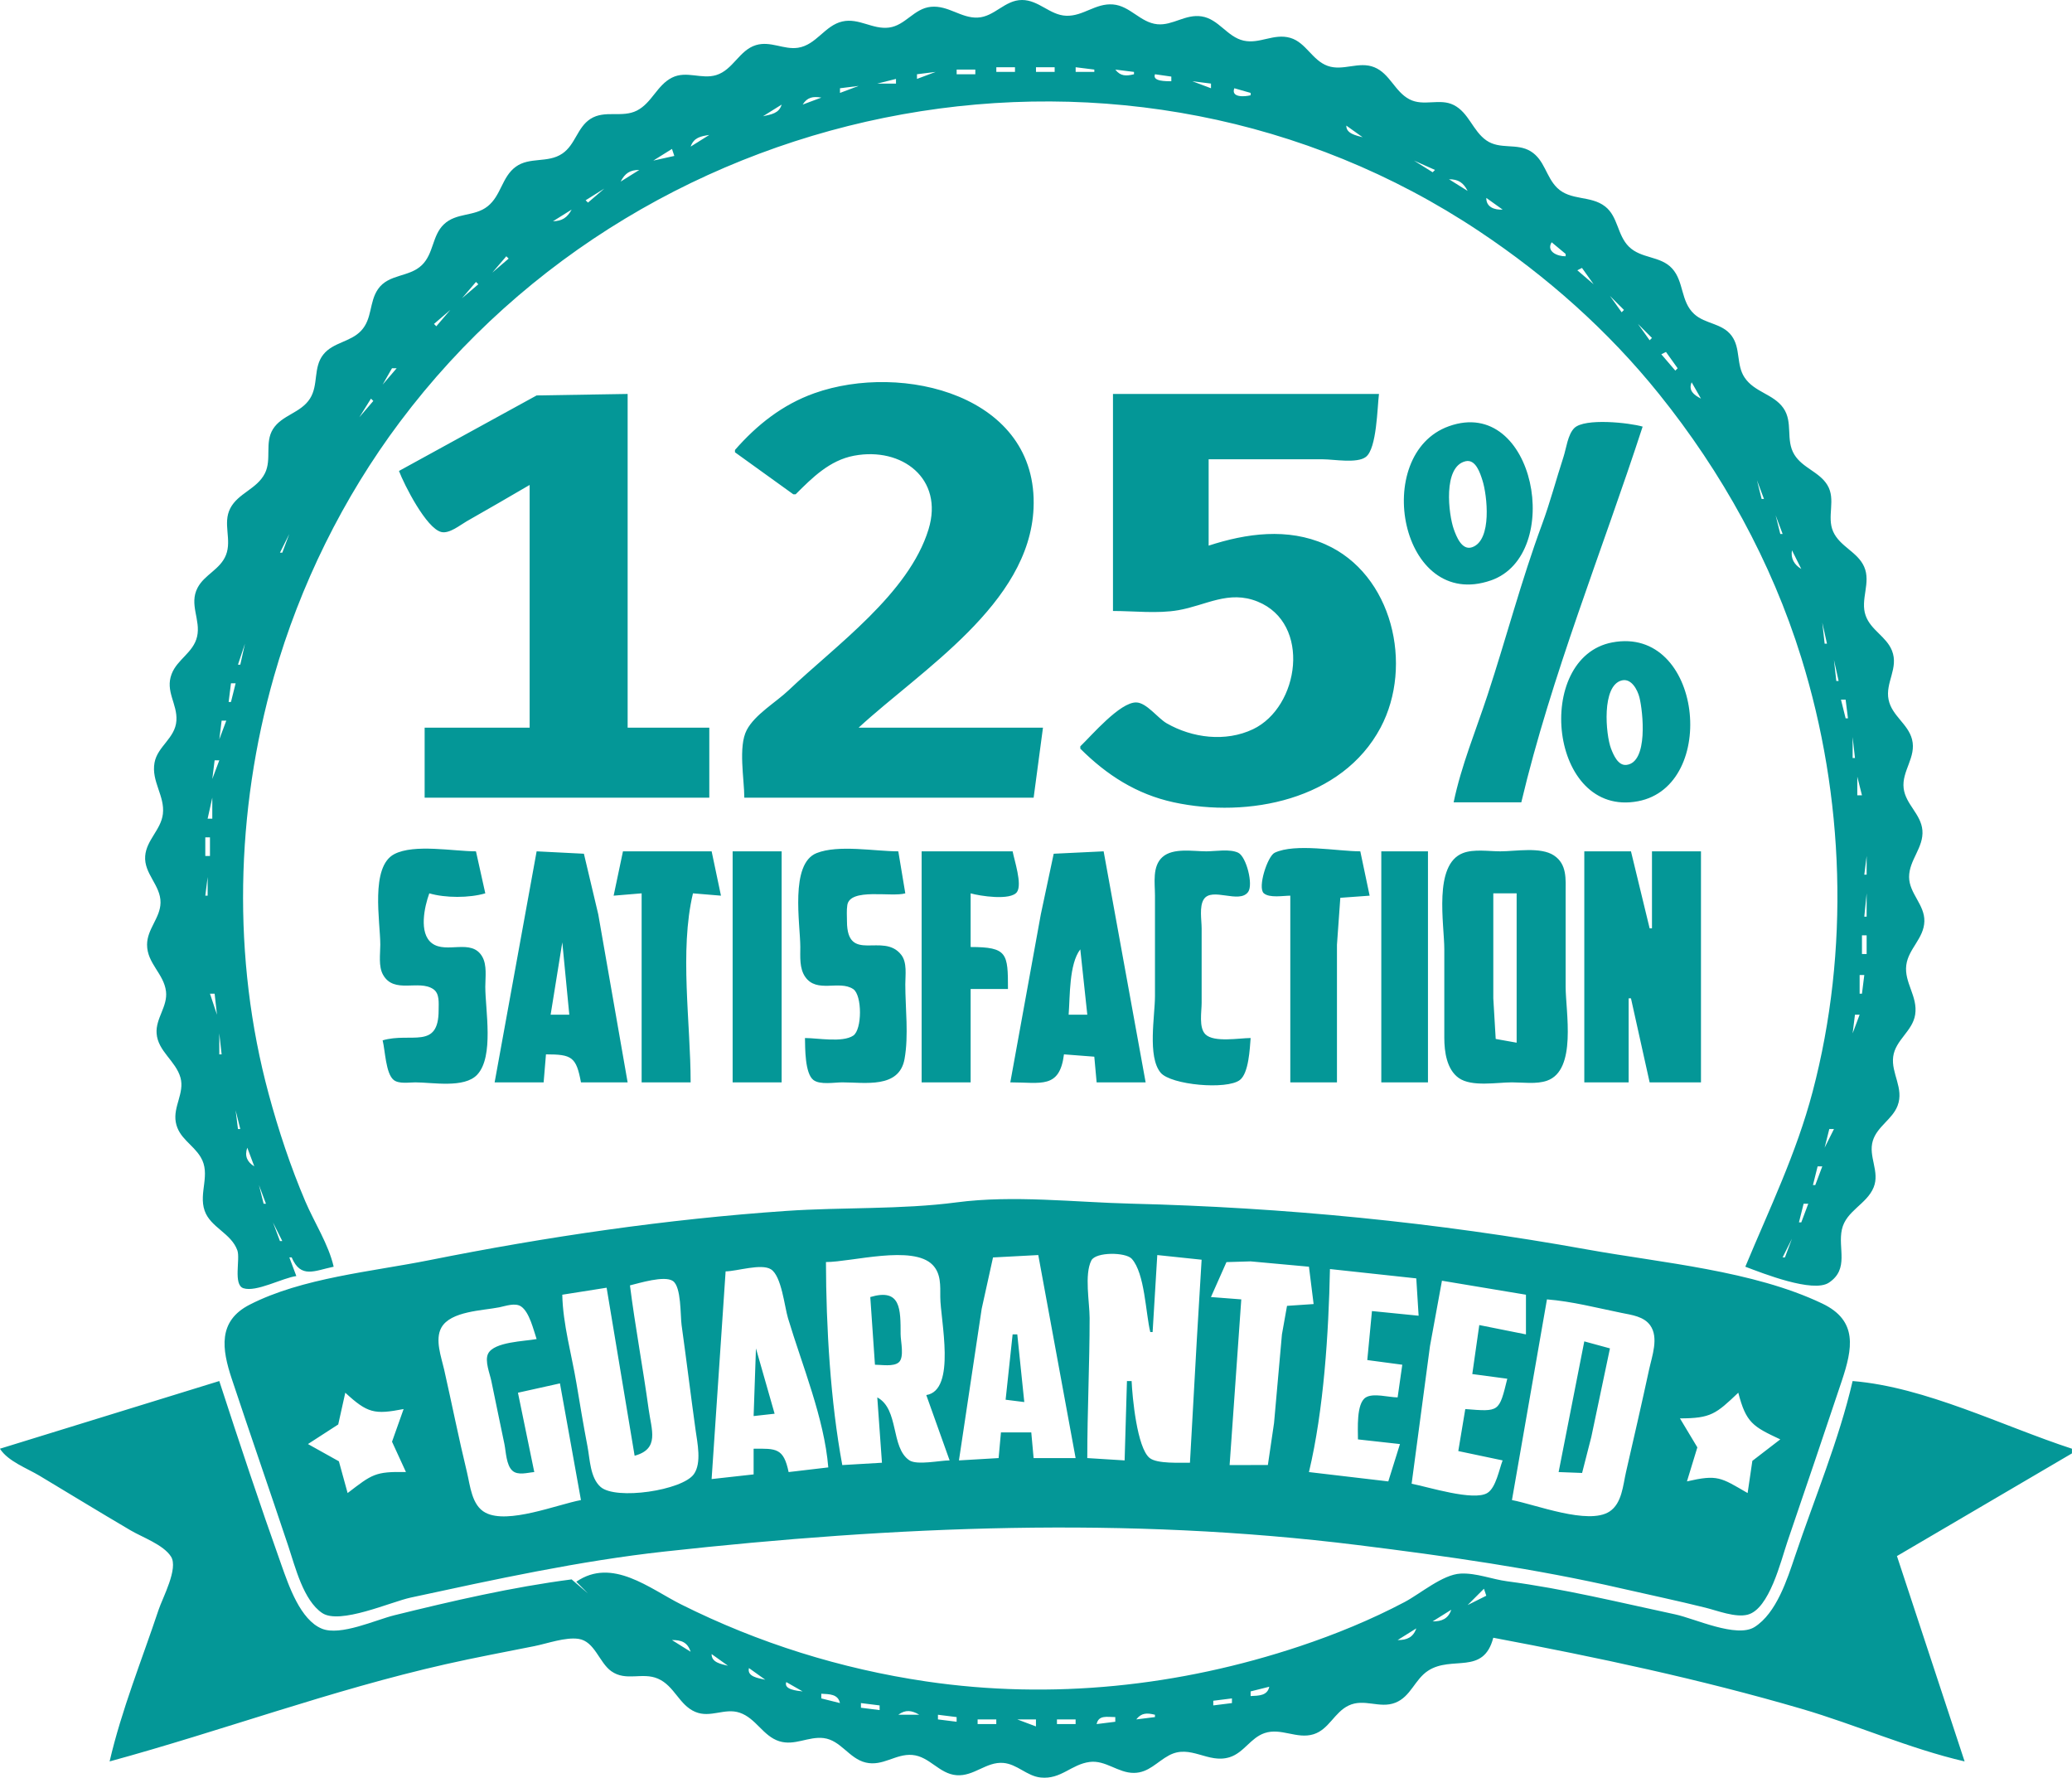
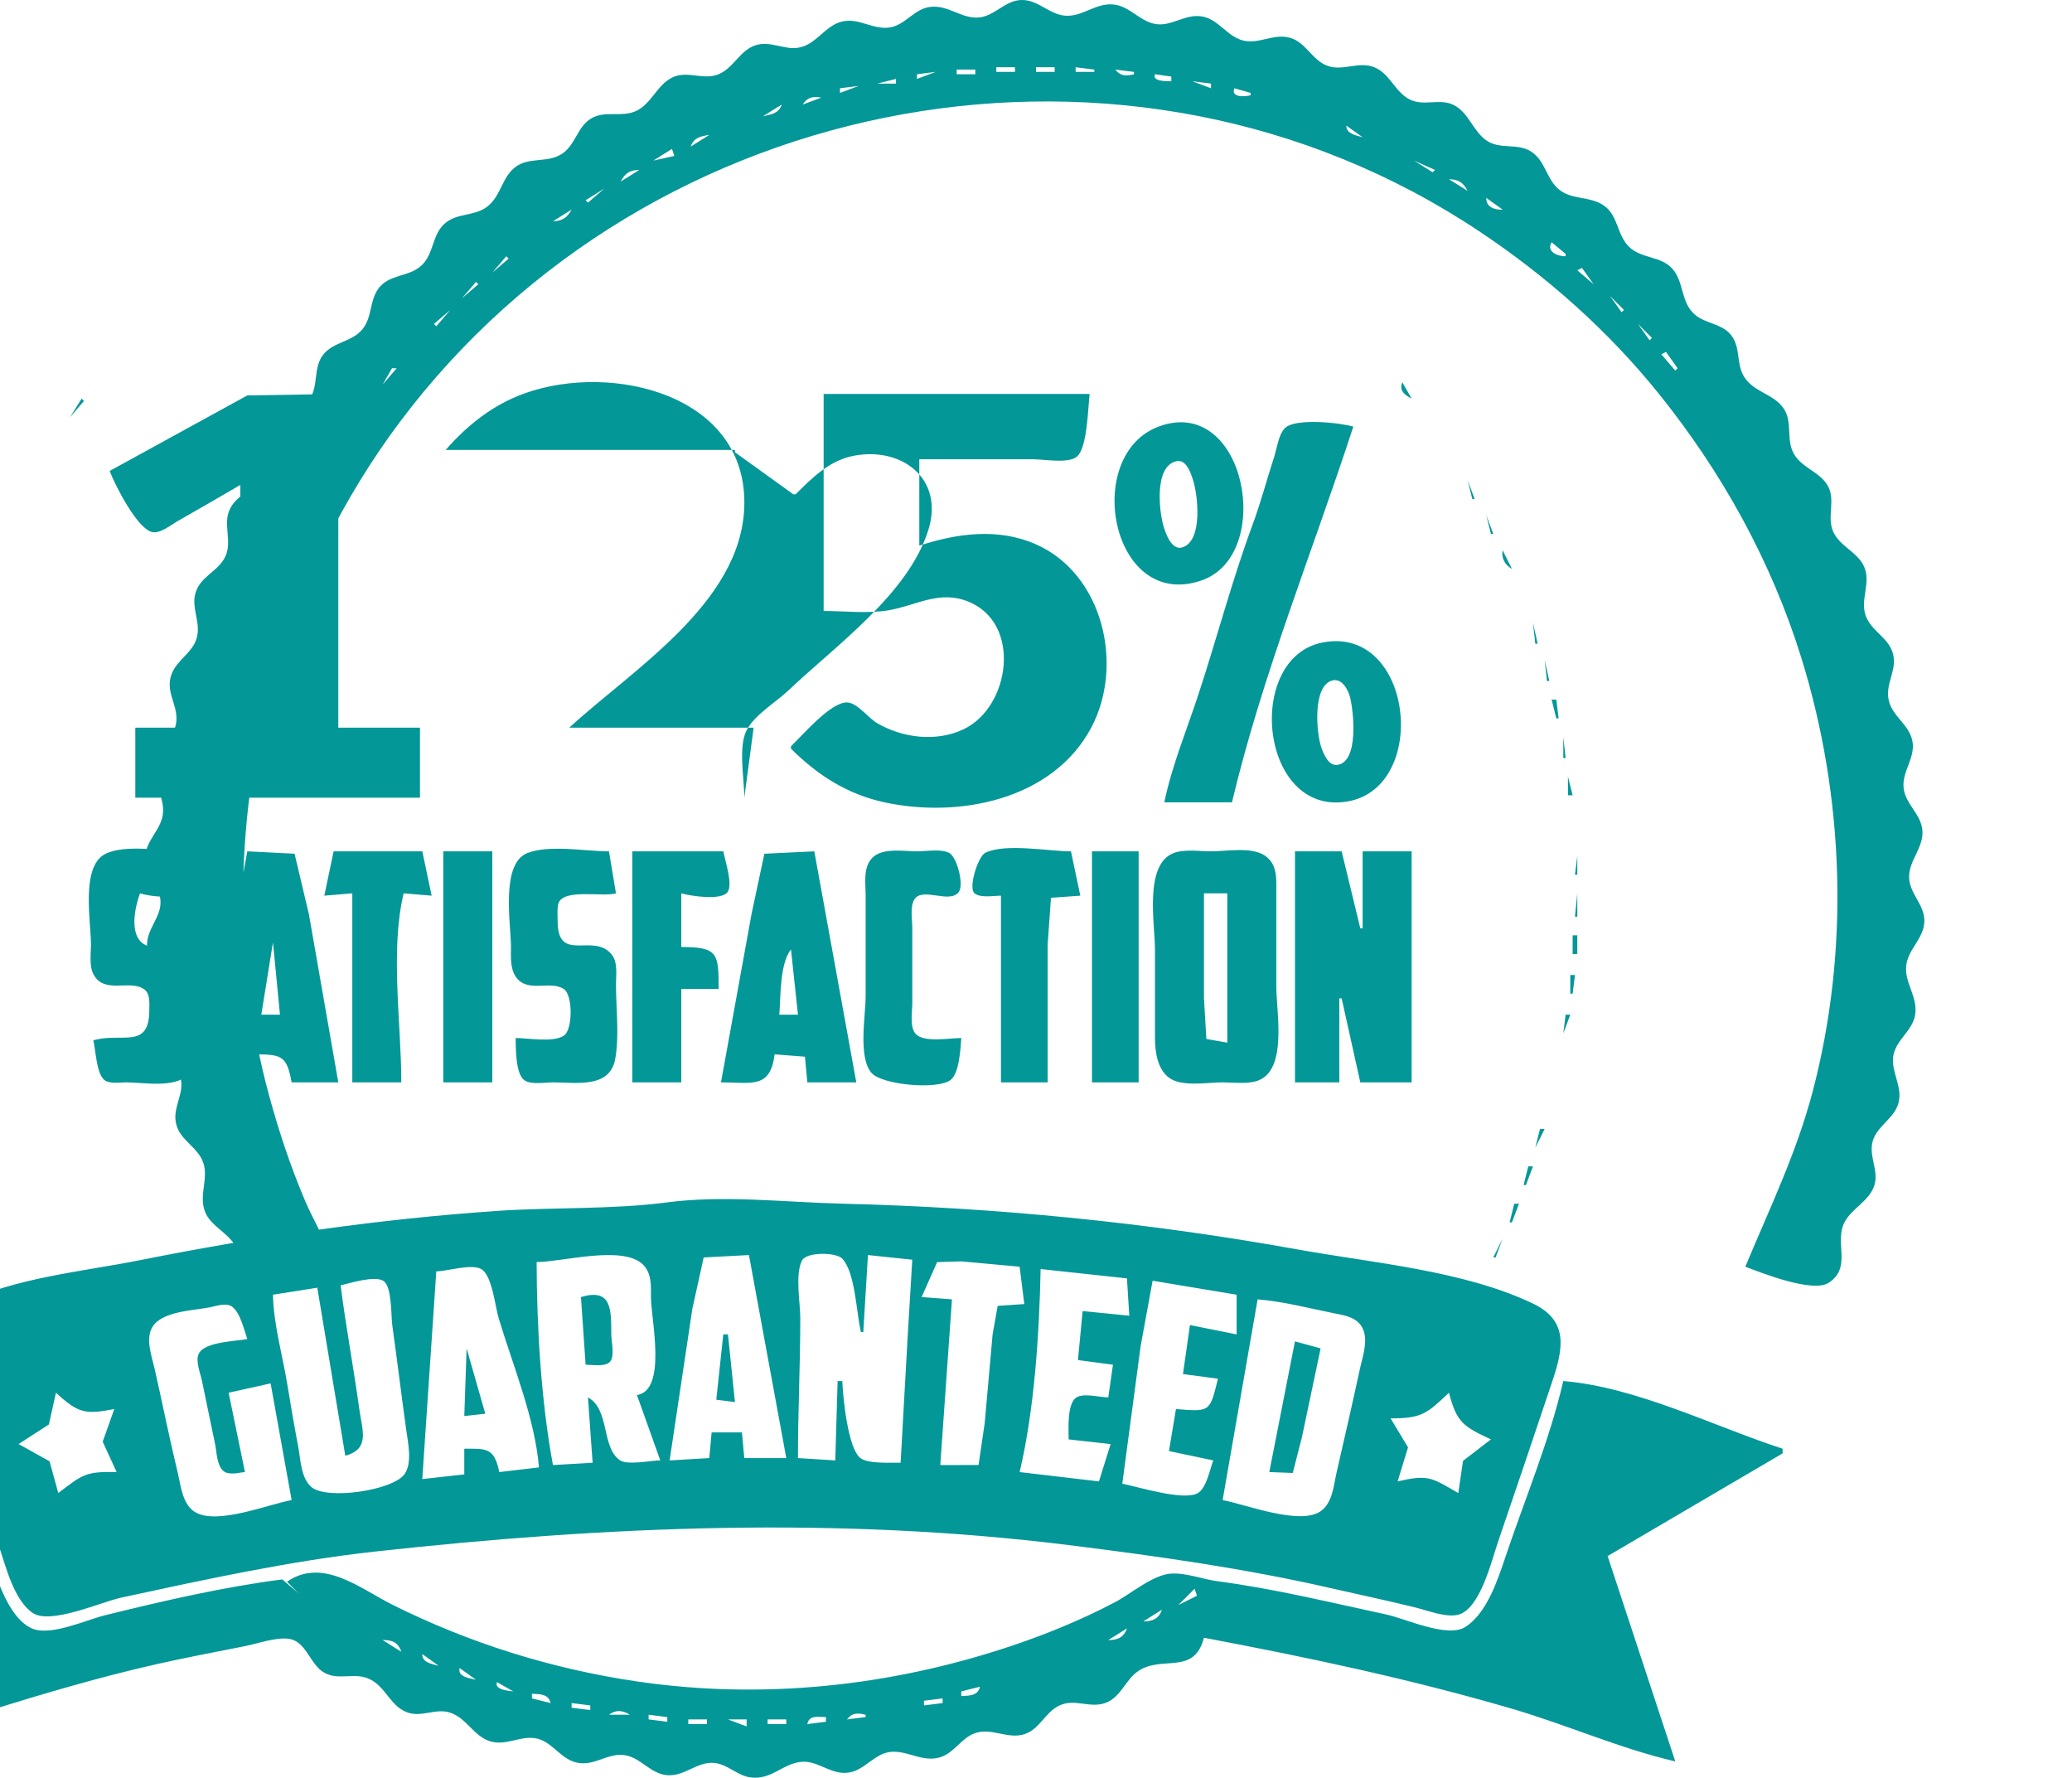
<svg xmlns="http://www.w3.org/2000/svg" width="888" height="761.79">
-   <path d="M127 546.81l-3-8h1c3.927 9.256 9.815 5.689 18 4-2.199-9.614-8.277-18.908-12.15-28-6.332-14.864-11.482-30.408-15.699-46-15.732-58.17-14.203-121.2 2.276-179 11.123-39.013 29.607-76.542 53.948-109 107.23-142.98 313.1-181.35 462.62-81.667 28.973 19.315 55.15 42.506 76.999 69.667 27.016 33.582 48.161 71.763 60.975 113 18.528 59.621 20.802 125.51 4.872 186-6.957 26.415-18.425 49.971-28.846 75 7.388 2.787 28.994 11.383 35.815 6.837 8.853-5.9 3.749-14.694 5.58-22.837 1.802-8.01 10.654-10.761 13.596-18.001 2.756-6.782-2.416-13.265-.337-19.999 1.892-6.13 8.369-9.151 10.604-15 2.846-7.45-2.832-13.829-1.888-21 .942-7.162 8.3-10.906 9.416-18 1.235-7.851-4.8-13.746-3.796-21.285.934-7.012 7.547-11.374 7.743-18.715.191-7.145-6.52-11.942-6.545-19-.027-7.282 6.314-12.607 5.702-20-.575-6.957-7.193-11.119-8.036-18-.908-7.421 5.567-13.349 3.587-20.999-1.721-6.654-8.629-10.065-10.047-17.001-1.496-7.324 4.429-13.491 1.458-20.996-2.39-6.039-9.038-8.745-11.274-15.004-2.464-6.896 2.392-14.081-.667-20.985-2.811-6.344-10.391-8.594-13.257-15.015-2.885-6.463 1.326-13.728-2.512-19.985-3.475-5.664-10.607-7.267-14.137-13.019-3.866-6.3-.413-13.837-4.708-19.953-4.238-6.035-12.355-6.73-16.594-13.047-3.692-5.502-1.608-12.517-5.557-17.891-4.032-5.486-11.266-4.968-16.041-9.333-5.916-5.406-4.316-13.902-9.499-19.558-4.981-5.436-13.205-4.087-18.501-9.323-5.044-4.986-4.591-12.883-10.21-17.242-6.22-4.826-14.798-2.322-20.566-7.99-4.789-4.705-5.298-11.941-11.344-15.65-5.918-3.63-13.126-.572-18.98-4.661-5.83-4.072-7.493-11.895-14.006-15.168-6.014-3.024-12.883.772-18.998-2.459-6.257-3.306-8.346-11.003-15.002-13.71-6.643-2.704-13.388 1.777-19.999-.588-6.64-2.375-9.279-10.029-16-12.002-7.04-2.067-13.14 2.726-20 1.185-7.099-1.594-10.66-9.245-18-10.39-6.968-1.088-12.398 4.003-19 3.363-7.288-.706-11.626-7.878-19-8.482-7.503-.615-12.703 5.082-20 4.845-7.044-.228-11.777-6.756-19-6.754-7.388.003-11.778 7.214-19 7.535-7.095.316-12.602-5.316-20-4.616-7.284.69-10.934 7.987-18 8.9-7.018.909-12.907-4.229-20-2.611-7.55 1.722-11.14 10.072-19 11.261-6.083.92-11.75-3.02-18-1.141-7.156 2.151-9.797 10.586-17 12.833-6.323 1.973-12.8-2.006-18.999 1.11-6.421 3.226-8.614 10.805-15.002 14.096-6.356 3.276-13.8-.38-19.956 3.594-5.69 3.675-6.427 11.076-12.083 14.882-6.211 4.179-13.955 1.28-19.917 5.623-5.966 4.347-6.229 12.318-12.058 16.953-5.684 4.52-13.369 2.56-18.771 7.735-5.039 4.825-4.3 12.486-9.402 17.446-5.453 5.3-14.27 3.7-18.817 10.319-3.837 5.583-2.371 12.62-7.209 17.79-4.6 4.916-12.004 4.93-16.214 10.21-4.427 5.55-1.984 13.009-5.716 18.88-3.968 6.243-12.015 6.99-15.847 13.058-3.667 5.807-.465 12.965-3.466 18.957-3.387 6.764-11.496 8.497-14.855 15.015-3.343 6.488.754 13.373-1.836 19.985-2.438 6.222-9.177 8.357-12.164 14.04-3.774 7.18 1.437 13.756-.226 20.96-1.58 6.846-8.49 9.692-10.899 16.004-2.852 7.47 2.527 12.79 2.042 19.996-.51 7.573-8.1 10.978-9.377 18-1.463 8.044 4.51 14.244 3.58 22-.812 6.759-7.053 11.153-7.583 18-.59 7.612 6.694 12.543 6.576 20-.104 6.579-5.763 11.257-5.77 18-.01 8.029 7.183 12.395 8.114 20 .791 6.463-4.478 11.543-4.025 18 .54 7.71 8.247 11.807 10.238 19 1.802 6.51-3.194 12.355-2.028 19 1.21 6.897 7.295 9.454 10.66 15.004 4.49 7.4-.972 15.25 1.712 22.98 2.505 7.214 11.392 9.624 14.03 17.016 1.31 3.67-1.877 14.739 2.585 16.212 5.491 1.813 16.746-4.413 22.682-5.212m308-518v2h-8v-2h8m17 0v2h-8v-2h8m17 1v1h-8v-2l8 1m-51 0v2h-8v-2h8m68 1v1c-3.364.841-5.81.874-8-2l8 1m-85 0l-8 3v-2l8-1m94 1l7 1v2c-2.284-.039-8.246.128-7-3m-111 2v2h-8l8-2m135 2v2l-8-3 8 1m-151 1l-8 3v-2l8-1m161 1l7 2v1c-2.573.664-8.525 1.071-7-3m-177 4l-8 3c2.01-3.189 4.374-3.574 8-3m200 5l-8-4 8 4m-217-2c-1.098 3.756-4.422 4.21-8 5l8-5m226 3l7 5-7-5m-241 4l-9 3 9-3m257 2l7 5c-2.858-.793-7.089-1.576-7-5m-273 4l-8 5c1.33-3.822 4.2-4.426 8-5m296 7l-9-4 9 4m-312-1l1 3-9 2 8-5m327 9l-1 1-8-5 9 4m-341 0l-8 5c1.857-3.57 3.964-4.995 8-5m355 9l-8-5c4.036.005 6.143 1.43 8 5m-370-1l-7 6-1-1 8-5m378 4l7 5c-3.47.202-7.09-1.047-7-5m-392 5c-1.89 3.442-4.072 4.907-8 5l8-5m412 11l-7-6 7 6m-426-1l-7 6 7-6m434 4l6 5v1c-3.49.08-8.417-2.02-6-6m-448 6l1 1-7 6 6-7m461 5l5 7-7-6 2-1m-474 6l1 1-7 6 6-7m486 6l6 6-1 1-5-7m-497 6l-6 7-1-1 7-6m509 6l6 6-1 1-5-7m-521 7l-6 6 6-6m533 5l5 7-1 1-6-7 2-1m-544 7l-6 7 4-7h2m145 35v1l25 18h1c7.183-7.182 14.59-14.568 25-16.532 20.584-3.884 38.583 9.859 31.961 31.532-8.438 27.613-39.897 49.873-59.96 68.96-5.429 5.166-14.47 10.38-17.973 17.079-3.715 7.104-1.028 21.032-1.028 28.96h124l4-30h-79c26.906-24.78 73.15-53.02 74.961-94 2.14-48.445-56.244-62.724-93.96-49.301-13.609 4.843-24.596 13.543-34 24.302m410-29l4 7c-3.082-1.583-5.478-3.503-4-7m-554 38c2.221 5.863 11.74 24.705 18.183 26.172 3.462.788 7.998-2.978 10.816-4.593 9.011-5.166 18.055-10.304 27-15.58v104h-45v30h122v-30h-35v-143l-39 .639-59 32.362m306-33v93c9.044 0 19.082 1.224 28-.33 11.88-2.067 21.565-8.725 34-3.69 23.09 9.348 17.943 45.205-2 54.692-11.71 5.57-25.982 3.788-37-2.552-3.789-2.18-8.579-8.821-13-8.928-6.993-.168-19.167 14.182-24 18.808v1c11.327 11.32 24.175 19.554 40 22.985 31.876 6.912 72.152-.931 88.677-31.985 14.201-26.687 5.121-65.837-23.677-78.56-16.185-7.151-33.726-4.734-50 .56v-37h49c4.556 0 14.653 1.885 18.4-1.028 4.696-3.65 4.866-21.195 5.6-26.972h-114m-318 2l1 1-6 7 5-8m575 7l5 7-5-7m-113 4.818c-33.532 11.945-20.843 79.58 18 66.073 31.422-10.926 18.98-79.246-18-66.073m2 161.18h29c12.86-54.266 34.731-107.93 52-161-5.607-1.657-24.807-3.773-29.272.603-2.808 2.752-3.466 8.76-4.652 12.393-3.13 9.595-5.742 19.553-9.235 29.004-8.849 23.946-15.327 48.749-23.302 73-4.987 15.167-11.293 30.317-14.539 46m-474-159l-4 8 4-8m595 7l4 7-4-7m-115.86 5.832c4.347-.983 6.24 5.167 7.202 8.168 2.021 6.303 4.257 25.737-4.44 28.694-4.397 1.494-6.735-4.653-7.826-7.695-2.262-6.308-4.78-26.941 5.064-29.167m-488.14 1.168l-5 8 5-8m613 7l3 8h-1l-2-8m-621 8l-5 8 5-8m629 7l3 8h-1l-2-8m-637 8l-3 8h-1l4-8m644 7l4 8c-2.996-1.813-4.617-4.464-4-8m-651 8l-3 9 3-9m658 8l3 8-3-8m-664 8l-4 8 4-8m670 7l2 9h-1l-1-9m-90 8.468c-33.883 6.39-27.097 75.26 11 68.064 34.738-6.562 27.571-75.34-11-68.064m-586 .532l-2 9h-1l3-9m681 7l2 9h-1l-1-9m-90.899 8.752c4.102-.987 6.704 4.049 7.52 7.248 1.517 5.959 3.902 27.963-5.596 28.963-3.574.376-5.527-4.298-6.557-6.964-2.307-5.974-4.152-27.135 4.633-29.247m-594.1 1.248l-2 8h-1l1-8h2m690 7l1 8h-1l-2-8h2m-694 9l-3 8 1-8h2m697 7l1 9h-1v-9m-700 10l-3 8 1-8h2m702 7l2 8h-2v-8m-705 9v9h-2l2-9m707 8l2 8-2-8m-708 9v8h-2v-8h2m74 87c1.085 4.194 1.3 14.209 4.742 16.972 2.236 1.796 6.598 1.028 9.258 1.028 7.356 0 20.988 2.627 26.525-3.28 7.293-7.777 3.475-27.776 3.475-37.72 0-4.058.8-9.228-1.318-12.891-4.596-7.954-15.305-1.056-21.534-5.712-5.774-4.317-3.207-15.75-1.148-21.397 6.853 2.026 17.147 2.026 24 0l-4-18c-9.529 0-26.442-3.261-34.98 1.179-10.454 5.435-6.02 28.965-6.02 38.82 0 3.984-.85 9.28 1.18 12.892 4.71 8.382 15.233 1.954 21.502 6.137 2.834 1.89 2.312 6.026 2.318 8.972.034 17.205-11.89 9.42-24 13m66-81l-18 99h21l1-12c11.123 0 12.977 1.11 15 12h20l-12.587-72-6.155-25.972-20.258-1.028m37 0l-4 19 12-1v81h21c0-25.322-4.86-56.384 1-81l12 1-4-19h-38m47 0v99h21v-99h-21m31 80c.088 4.282-.06 15.126 3.6 17.972 2.82 2.192 9.043 1.028 12.4 1.028 9.658 0 24.365 2.75 26.671-10 1.83-10.12.33-21.724.33-32 0-3.96.858-9.31-1.743-12.656-7.694-9.896-23.22 3.989-23.258-14.344-.005-2.278-.206-4.694.144-6.952 1.166-7.512 18.991-3.314 24.856-5.048l-3-18c-10.049 0-25.606-2.956-34.985.742-11.6 4.576-7.019 30.408-7.015 40.258.002 4.18-.42 9.142 2.09 12.772 4.976 7.2 14.611 1.265 20.592 5.256 3.853 2.57 3.853 17.373 0 19.944-4.609 3.076-15.284 1.028-20.682 1.028m50-80v99h21v-40h16c0-15.238-.212-18-16-18v-23c3.78 1.117 17.264 3.24 19.883-.603 2.287-3.36-1.163-13.532-1.883-17.397h-39m38 99c13.196 0 21.114 2.922 23-12l13 1 1 11h21l-18-99-21.4 1.028-5.524 25.972-13.076 72m103-19c-4.802 0-15.76 2.034-19.397-1.603-2.875-2.876-1.603-9.703-1.603-13.397v-32c0-3.52-1.086-9.39.938-12.477 3.503-5.34 15.188 2.142 18.995-3.126 2.287-3.166-.793-15.124-4.247-16.794-3.614-1.747-9.757-.603-13.686-.603-5.629 0-14.219-1.611-18.772 2.434-4.487 3.986-3.228 11.19-3.228 16.566v43c0 8.527-3.302 26.006 2.434 32.867 4.388 5.248 28.385 7.434 33.966 3.105 3.806-2.951 4.247-13.502 4.6-17.972m17-61v80h20v-59l1.434-20.088 12.566-.912-4-19c-9.72 0-27.935-3.57-36.697.603-3.06 1.458-7.443 14.948-4.656 17.369 2.44 2.12 8.338 1.028 11.353 1.028m39-19v99h20v-99h-20m35.001.742c-12.794 4.927-8 30.504-8 41.258v38c.011 5.797 1.011 13.475 6.213 17.142 5.523 3.893 16.354 1.858 22.786 1.858 4.713 0 10.472.865 14.985-.703 12.953-4.498 8.015-29.607 8.015-40.297v-40c0-6.023.697-12.473-5.044-16.258-5.704-3.76-16.393-1.742-22.956-1.742-4.922 0-11.333-1.055-15.999.742m52-.742v99h19v-36h1l8 36h22v-99h-21v33h-1l-8-33h-20m121 2v8h-1l1-8m-711 9v8h-1l1-8m561 7v64l-8.973-1.603-1.028-17.397v-45h10m150 0v10h-1l1-10m-711 10l1 8-1-8m711 8v8h-2v-8h2m-559 3l3 31h-8l5-31m222 3l3 28h-8c.621-7.864.15-21.694 5-28m-373 3l1 8-1-8m709 8l-1 8h-1v-8h2m-101 7l-1 1 1-1m-606 1l1 9-3-9h2m705 9l-3 8 1-8h2m-703 8l1 9h-1v-9m700 8l-3 8 3-8m-697 9l2 8-2-8m693 7l-3 9 3-9m-689 9l2 8h-1l-1-8m685 8l-4 8 2-8h2m-680 8l3 8c-3.1-1.897-4.239-4.5-3-8m675 8l-3 8h-1l2-8h2m-670 8l3 8h-1l-2-8m299 7.424c-23.856 3.133-48.938 2.016-73 3.665-51.213 3.51-102.65 11.042-153 21.11-24.614 4.923-54.49 7.543-77 19.075-13.74 7.039-11.86 19.098-7.666 31.726 7.986 24.048 16.32 47.964 24.334 72 2.903 8.708 6.37 22.957 14.426 28.393 7.557 5.098 29.417-4.77 37.907-6.603 36.009-7.773 72.288-15.722 108.96-19.754 99.042-10.89 197.83-15.095 297.04-2.751 37.827 4.706 75.804 10.046 113 18.596 11.998 2.758 24.05 5.263 36 8.246 5.08 1.268 12.753 4.309 17.985 2.983 9.352-2.37 14.298-23.145 17.012-31.11 7.83-22.983 15.659-45.967 23.336-69 4.629-13.887 7.05-25.87-8.333-33.215-29.687-14.177-68.832-17.407-101-23.21-64.427-11.62-129.67-17.99-195-19.59-24.441-.598-50.632-3.76-75-.561m365 .576l-3 8h-1l2-8h2m-658 8l4 8h-1l-3-8m651 7l-3 8h-1l4-8m-323 7l16 87h-18l-1-11h-13l-1 11-17 1 9.75-65 4.85-21.972 19.4-1.028m48 33h1l2-33 19 2-2.04 34-2.96 53c-4.123-.085-14.023.543-17.262-2.028-5.425-4.306-7.444-26.22-7.738-32.972h-2l-1 34-16-1c0-20.018 1-39.946 1-60 0-6.664-2.32-18.676.742-24.682 1.897-3.72 14.726-3.587 17.32-.715 5.618 6.222 5.94 23.29 7.938 31.397m-96 27l10 28c-4.095 0-14.022 2.175-17.298-.067-8.047-5.507-4.26-21.855-13.702-26.933l2 28-17 1c-5.081-27.372-6.923-59.151-7-87 11.032-.007 37.269-7.487 45.72 1.228 3.638 3.75 3.27 8.944 3.28 13.772.019 9.584 7.023 39.94-6 42m164-55l2 16-11.397.773-2.18 12.227-3.384 38-2.642 17.972-16.397.028 5-71-13-1 6.649-14.972 10.35-.314 25 2.286m-206 86l-17 2c-2.152-10.4-5.39-10.08-15-10v11l-18 2 6-89c4.845-.04 15.312-3.501 19.438-.883 4.53 2.875 5.81 15.974 7.283 20.883 6.07 20.235 15.558 42.92 17.28 64m252-81l1 16-20-2-2 21 15 2-2 14c-3.737-.01-10.464-2-13.682.042-4.094 2.598-3.306 13.639-3.318 17.958l18 2-5 16-34-4c6.357-26.701 8.433-59.545 9-87l37 4m-366 7l19-3 12 72c10.776-2.926 7.242-10.964 6-20-2.431-17.693-5.75-35.287-8-53 4.023-.97 14.776-4.34 18.397-1.883 3.66 2.483 3.163 14.778 3.733 18.883 2.084 14.988 3.918 30.01 6 45 .75 5.399 2.673 14.089-.733 18.89-4.95 6.977-33.494 11.246-40.003 5.457-4.476-3.981-4.54-11.862-5.591-17.347-1.718-8.965-3.22-17.996-4.723-27-2.075-12.44-5.82-25.381-6.08-38m377-6l36 6v17l-20-4-3 21 15 2c-3.541 14.372-3.333 14.159-18 13l-3 18 19 4c-1.48 3.836-2.85 11.64-6.5 13.933-5.87 3.688-25.722-2.67-32.5-3.933l7.87-59 5.13-28m-245 7l2 29c2.787 0 7.952.946 10.218-1.028 2.473-2.153.788-9.017.782-11.972-.021-10.808.152-19.922-13-16m275 87l15-86c10.734.848 21.46 3.659 32 5.8 4.277.87 9.527 1.492 12.258 5.333 3.753 5.28.753 13.218-.468 18.867-3.175 14.685-6.542 29.356-9.91 44-1.298 5.65-1.73 13.417-7.068 16.91-9.05 5.92-31.744-3.013-41.812-4.91m-418-69c-5.024.974-18.256 1.136-20.8 6.279-1.534 3.106.76 8.528 1.4 11.72 1.806 9.015 3.769 17.994 5.599 27 .674 3.315.755 8.945 3.39 11.383 2.369 2.193 6.548.842 9.41.618l-7-34 18-4 9 50c-10.25 1.93-31.273 10.466-40.894 5.427-5.957-3.12-6.563-11.602-7.975-17.427-3.541-14.596-6.466-29.351-9.78-44-1.194-5.276-4.03-12.745-1.171-17.895 3.935-7.091 17.744-7.293 24.82-8.705 2.715-.542 6.81-2.083 9.352-.358 3.577 2.43 5.313 10.034 6.649 13.958m204-2l-3 28 8 1-3-29h-2m245 3l-11 56 10.062.382 3.938-15.382 8-38-11-3m-355 3l-1 29 9-1-8-28m-324 43c3.475 5.415 11.56 8.336 17 11.6 12.997 7.798 25.93 15.713 39 23.389 5.093 2.992 14.026 6.127 17.303 11.22 3.259 5.068-3.565 17.576-5.304 22.79-7.143 21.43-15.906 42.983-21 65 48.311-13.186 94.938-30.548 144-41.65 12.621-2.855 25.316-5.216 38-7.75 5.567-1.11 13.358-3.963 19-3.111 6.914 1.045 8.807 10.169 14.015 13.859 6.352 4.5 13.284.279 19.984 3.186 7.107 3.084 9.031 11.285 16.005 14.239 6.483 2.746 12.578-1.813 18.996.34 7.05 2.367 10.018 10.045 17 12.235 6.577 2.063 12.507-2.144 19-1.35 7.361.9 10.872 8.749 18 10.47 7.376 1.78 12.891-3.84 20-3.24 7.432.63 11.516 8.123 19 8.675 7.453.549 12.727-5.865 20-5.26 5.978.497 10.073 5.626 16 6.25 8.743.92 13.1-5.63 21-6.664 6.861-.897 12.19 4.748 19 4.689 6.324-.055 9.831-4.718 15-7.5 9.234-4.97 16.683 3.69 26 .779 6.126-1.914 8.951-8.296 15.001-10.342 7.051-2.385 13.876 2.734 20.998.493 6.595-2.075 8.894-9.385 15.005-12.296 6.693-3.188 13.278 1.434 19.995-1.2 6.652-2.606 8.325-9.978 14.041-13.707 10.276-6.702 23.72 2.099 27.96-14.144 44.456 8.376 88.541 17.726 132 30.424 23.332 6.818 46.396 17.113 70 22.576l-29-88 75-44v-2c-29.658-9.667-62.743-26.447-94-29-5.856 25.313-16.376 50.368-24.667 75-3.356 9.969-7.973 24.457-17.337 30.396-7.695 4.88-25.654-3.61-33.996-5.396-23.948-5.131-47.697-10.983-72-14.181-6.585-.866-13.258-3.64-20-3.31-7.705.38-17.224 8.614-24 12.193-14.322 7.565-29.645 13.846-45 18.965-51.496 17.165-106.2 22.987-160 15.06-36.558-5.384-71.948-16.438-105-32.974-13.556-6.782-29.598-20.335-45-9.753l5 5-7-6c-25.43 3.284-51.118 9.234-76 15.374-8.02 1.98-23.033 8.968-30.985 5.764-9.268-3.734-14.252-18.518-17.323-27.138-9.313-26.145-18.105-52.61-26.692-79l-94 29m148-24c9.567 8.818 12.536 9.417 25 7l-4.97 14 5.97 13c-13.26-.274-14.505.974-25 9l-3.742-13.606-13.258-7.394 12.973-8.39 3.027-13.61m597 0c3.332 12.872 6.223 14.492 18 20l-11.972 9.21-2.028 13.79c-11.548-6.675-12.758-8.036-26-5l4.456-14.576-7.456-12.424c13.288 0 15.444-1.92 25-11m-109 84l1 3-8 4 7-7m-369 10l-9-4 9 4m355-1c-1.32 3.863-4.044 5.027-8 5l8-5m-340 9l-9-4 9 4m325-1c-1.32 3.863-4.044 5.027-8 5l8-5m-311 10l-8-5c4.066-.078 6.711 1.01 8 5m296-2l-8 5 8-5m-287 3l7 5c-2.992-.722-7.089-1.427-7-5m272 4l-9 3 9-3m-256 2l7 5c-2.875-.67-7.923-1.266-7-5m240 4l-9 3 9-3m-224 2l7 4c-2.518-.275-8.184-.818-7-4m207 2c-.825 3.869-4.438 3.82-8 4v-2l8-2m-184 7l-8-2v-2c3.562.18 7.175.13 8 4m168-2v2l-8 1v-2l8-1m-151 3v2l-8-1v-2l8 1m134 0l-8 3 8-3m-117 4h-9c3.046-2.271 5.786-1.922 9 0m101 0v1l-8 1c2.19-2.874 4.636-2.842 8-2m-85 1v2l-8-1v-2l8 1m68 0v2l-8 1c.854-3.987 4.49-3 8-3m-51 1v2h-8v-2h8m17 0v3l-8-3h8m17 0v2h-8v-2z" fill="#049797" />
+   <path d="M127 546.81l-3-8h1c3.927 9.256 9.815 5.689 18 4-2.199-9.614-8.277-18.908-12.15-28-6.332-14.864-11.482-30.408-15.699-46-15.732-58.17-14.203-121.2 2.276-179 11.123-39.013 29.607-76.542 53.948-109 107.23-142.98 313.1-181.35 462.62-81.667 28.973 19.315 55.15 42.506 76.999 69.667 27.016 33.582 48.161 71.763 60.975 113 18.528 59.621 20.802 125.51 4.872 186-6.957 26.415-18.425 49.971-28.846 75 7.388 2.787 28.994 11.383 35.815 6.837 8.853-5.9 3.749-14.694 5.58-22.837 1.802-8.01 10.654-10.761 13.596-18.001 2.756-6.782-2.416-13.265-.337-19.999 1.892-6.13 8.369-9.151 10.604-15 2.846-7.45-2.832-13.829-1.888-21 .942-7.162 8.3-10.906 9.416-18 1.235-7.851-4.8-13.746-3.796-21.285.934-7.012 7.547-11.374 7.743-18.715.191-7.145-6.52-11.942-6.545-19-.027-7.282 6.314-12.607 5.702-20-.575-6.957-7.193-11.119-8.036-18-.908-7.421 5.567-13.349 3.587-20.999-1.721-6.654-8.629-10.065-10.047-17.001-1.496-7.324 4.429-13.491 1.458-20.996-2.39-6.039-9.038-8.745-11.274-15.004-2.464-6.896 2.392-14.081-.667-20.985-2.811-6.344-10.391-8.594-13.257-15.015-2.885-6.463 1.326-13.728-2.512-19.985-3.475-5.664-10.607-7.267-14.137-13.019-3.866-6.3-.413-13.837-4.708-19.953-4.238-6.035-12.355-6.73-16.594-13.047-3.692-5.502-1.608-12.517-5.557-17.891-4.032-5.486-11.266-4.968-16.041-9.333-5.916-5.406-4.316-13.902-9.499-19.558-4.981-5.436-13.205-4.087-18.501-9.323-5.044-4.986-4.591-12.883-10.21-17.242-6.22-4.826-14.798-2.322-20.566-7.99-4.789-4.705-5.298-11.941-11.344-15.65-5.918-3.63-13.126-.572-18.98-4.661-5.83-4.072-7.493-11.895-14.006-15.168-6.014-3.024-12.883.772-18.998-2.459-6.257-3.306-8.346-11.003-15.002-13.71-6.643-2.704-13.388 1.777-19.999-.588-6.64-2.375-9.279-10.029-16-12.002-7.04-2.067-13.14 2.726-20 1.185-7.099-1.594-10.66-9.245-18-10.39-6.968-1.088-12.398 4.003-19 3.363-7.288-.706-11.626-7.878-19-8.482-7.503-.615-12.703 5.082-20 4.845-7.044-.228-11.777-6.756-19-6.754-7.388.003-11.778 7.214-19 7.535-7.095.316-12.602-5.316-20-4.616-7.284.69-10.934 7.987-18 8.9-7.018.909-12.907-4.229-20-2.611-7.55 1.722-11.14 10.072-19 11.261-6.083.92-11.75-3.02-18-1.141-7.156 2.151-9.797 10.586-17 12.833-6.323 1.973-12.8-2.006-18.999 1.11-6.421 3.226-8.614 10.805-15.002 14.096-6.356 3.276-13.8-.38-19.956 3.594-5.69 3.675-6.427 11.076-12.083 14.882-6.211 4.179-13.955 1.28-19.917 5.623-5.966 4.347-6.229 12.318-12.058 16.953-5.684 4.52-13.369 2.56-18.771 7.735-5.039 4.825-4.3 12.486-9.402 17.446-5.453 5.3-14.27 3.7-18.817 10.319-3.837 5.583-2.371 12.62-7.209 17.79-4.6 4.916-12.004 4.93-16.214 10.21-4.427 5.55-1.984 13.009-5.716 18.88-3.968 6.243-12.015 6.99-15.847 13.058-3.667 5.807-.465 12.965-3.466 18.957-3.387 6.764-11.496 8.497-14.855 15.015-3.343 6.488.754 13.373-1.836 19.985-2.438 6.222-9.177 8.357-12.164 14.04-3.774 7.18 1.437 13.756-.226 20.96-1.58 6.846-8.49 9.692-10.899 16.004-2.852 7.47 2.527 12.79 2.042 19.996-.51 7.573-8.1 10.978-9.377 18-1.463 8.044 4.51 14.244 3.58 22-.812 6.759-7.053 11.153-7.583 18-.59 7.612 6.694 12.543 6.576 20-.104 6.579-5.763 11.257-5.77 18-.01 8.029 7.183 12.395 8.114 20 .791 6.463-4.478 11.543-4.025 18 .54 7.71 8.247 11.807 10.238 19 1.802 6.51-3.194 12.355-2.028 19 1.21 6.897 7.295 9.454 10.66 15.004 4.49 7.4-.972 15.25 1.712 22.98 2.505 7.214 11.392 9.624 14.03 17.016 1.31 3.67-1.877 14.739 2.585 16.212 5.491 1.813 16.746-4.413 22.682-5.212m308-518v2h-8v-2h8m17 0v2h-8v-2h8m17 1v1h-8v-2l8 1m-51 0v2h-8v-2h8m68 1v1c-3.364.841-5.81.874-8-2l8 1m-85 0l-8 3v-2l8-1m94 1l7 1v2c-2.284-.039-8.246.128-7-3m-111 2v2h-8l8-2m135 2v2l-8-3 8 1m-151 1l-8 3v-2l8-1m161 1l7 2v1c-2.573.664-8.525 1.071-7-3m-177 4l-8 3c2.01-3.189 4.374-3.574 8-3m200 5l-8-4 8 4m-217-2c-1.098 3.756-4.422 4.21-8 5l8-5m226 3l7 5-7-5m-241 4l-9 3 9-3m257 2l7 5c-2.858-.793-7.089-1.576-7-5m-273 4l-8 5c1.33-3.822 4.2-4.426 8-5m296 7l-9-4 9 4m-312-1l1 3-9 2 8-5m327 9l-1 1-8-5 9 4m-341 0l-8 5c1.857-3.57 3.964-4.995 8-5m355 9l-8-5c4.036.005 6.143 1.43 8 5m-370-1l-7 6-1-1 8-5m378 4l7 5c-3.47.202-7.09-1.047-7-5m-392 5c-1.89 3.442-4.072 4.907-8 5l8-5m412 11l-7-6 7 6m-426-1l-7 6 7-6m434 4l6 5v1c-3.49.08-8.417-2.02-6-6m-448 6l1 1-7 6 6-7m461 5l5 7-7-6 2-1m-474 6l1 1-7 6 6-7m486 6l6 6-1 1-5-7m-497 6l-6 7-1-1 7-6m509 6l6 6-1 1-5-7m-521 7l-6 6 6-6m533 5l5 7-1 1-6-7 2-1m-544 7l-6 7 4-7h2m145 35v1l25 18h1c7.183-7.182 14.59-14.568 25-16.532 20.584-3.884 38.583 9.859 31.961 31.532-8.438 27.613-39.897 49.873-59.96 68.96-5.429 5.166-14.47 10.38-17.973 17.079-3.715 7.104-1.028 21.032-1.028 28.96l4-30h-79c26.906-24.78 73.15-53.02 74.961-94 2.14-48.445-56.244-62.724-93.96-49.301-13.609 4.843-24.596 13.543-34 24.302m410-29l4 7c-3.082-1.583-5.478-3.503-4-7m-554 38c2.221 5.863 11.74 24.705 18.183 26.172 3.462.788 7.998-2.978 10.816-4.593 9.011-5.166 18.055-10.304 27-15.58v104h-45v30h122v-30h-35v-143l-39 .639-59 32.362m306-33v93c9.044 0 19.082 1.224 28-.33 11.88-2.067 21.565-8.725 34-3.69 23.09 9.348 17.943 45.205-2 54.692-11.71 5.57-25.982 3.788-37-2.552-3.789-2.18-8.579-8.821-13-8.928-6.993-.168-19.167 14.182-24 18.808v1c11.327 11.32 24.175 19.554 40 22.985 31.876 6.912 72.152-.931 88.677-31.985 14.201-26.687 5.121-65.837-23.677-78.56-16.185-7.151-33.726-4.734-50 .56v-37h49c4.556 0 14.653 1.885 18.4-1.028 4.696-3.65 4.866-21.195 5.6-26.972h-114m-318 2l1 1-6 7 5-8m575 7l5 7-5-7m-113 4.818c-33.532 11.945-20.843 79.58 18 66.073 31.422-10.926 18.98-79.246-18-66.073m2 161.18h29c12.86-54.266 34.731-107.93 52-161-5.607-1.657-24.807-3.773-29.272.603-2.808 2.752-3.466 8.76-4.652 12.393-3.13 9.595-5.742 19.553-9.235 29.004-8.849 23.946-15.327 48.749-23.302 73-4.987 15.167-11.293 30.317-14.539 46m-474-159l-4 8 4-8m595 7l4 7-4-7m-115.86 5.832c4.347-.983 6.24 5.167 7.202 8.168 2.021 6.303 4.257 25.737-4.44 28.694-4.397 1.494-6.735-4.653-7.826-7.695-2.262-6.308-4.78-26.941 5.064-29.167m-488.14 1.168l-5 8 5-8m613 7l3 8h-1l-2-8m-621 8l-5 8 5-8m629 7l3 8h-1l-2-8m-637 8l-3 8h-1l4-8m644 7l4 8c-2.996-1.813-4.617-4.464-4-8m-651 8l-3 9 3-9m658 8l3 8-3-8m-664 8l-4 8 4-8m670 7l2 9h-1l-1-9m-90 8.468c-33.883 6.39-27.097 75.26 11 68.064 34.738-6.562 27.571-75.34-11-68.064m-586 .532l-2 9h-1l3-9m681 7l2 9h-1l-1-9m-90.899 8.752c4.102-.987 6.704 4.049 7.52 7.248 1.517 5.959 3.902 27.963-5.596 28.963-3.574.376-5.527-4.298-6.557-6.964-2.307-5.974-4.152-27.135 4.633-29.247m-594.1 1.248l-2 8h-1l1-8h2m690 7l1 8h-1l-2-8h2m-694 9l-3 8 1-8h2m697 7l1 9h-1v-9m-700 10l-3 8 1-8h2m702 7l2 8h-2v-8m-705 9v9h-2l2-9m707 8l2 8-2-8m-708 9v8h-2v-8h2m74 87c1.085 4.194 1.3 14.209 4.742 16.972 2.236 1.796 6.598 1.028 9.258 1.028 7.356 0 20.988 2.627 26.525-3.28 7.293-7.777 3.475-27.776 3.475-37.72 0-4.058.8-9.228-1.318-12.891-4.596-7.954-15.305-1.056-21.534-5.712-5.774-4.317-3.207-15.75-1.148-21.397 6.853 2.026 17.147 2.026 24 0l-4-18c-9.529 0-26.442-3.261-34.98 1.179-10.454 5.435-6.02 28.965-6.02 38.82 0 3.984-.85 9.28 1.18 12.892 4.71 8.382 15.233 1.954 21.502 6.137 2.834 1.89 2.312 6.026 2.318 8.972.034 17.205-11.89 9.42-24 13m66-81l-18 99h21l1-12c11.123 0 12.977 1.11 15 12h20l-12.587-72-6.155-25.972-20.258-1.028m37 0l-4 19 12-1v81h21c0-25.322-4.86-56.384 1-81l12 1-4-19h-38m47 0v99h21v-99h-21m31 80c.088 4.282-.06 15.126 3.6 17.972 2.82 2.192 9.043 1.028 12.4 1.028 9.658 0 24.365 2.75 26.671-10 1.83-10.12.33-21.724.33-32 0-3.96.858-9.31-1.743-12.656-7.694-9.896-23.22 3.989-23.258-14.344-.005-2.278-.206-4.694.144-6.952 1.166-7.512 18.991-3.314 24.856-5.048l-3-18c-10.049 0-25.606-2.956-34.985.742-11.6 4.576-7.019 30.408-7.015 40.258.002 4.18-.42 9.142 2.09 12.772 4.976 7.2 14.611 1.265 20.592 5.256 3.853 2.57 3.853 17.373 0 19.944-4.609 3.076-15.284 1.028-20.682 1.028m50-80v99h21v-40h16c0-15.238-.212-18-16-18v-23c3.78 1.117 17.264 3.24 19.883-.603 2.287-3.36-1.163-13.532-1.883-17.397h-39m38 99c13.196 0 21.114 2.922 23-12l13 1 1 11h21l-18-99-21.4 1.028-5.524 25.972-13.076 72m103-19c-4.802 0-15.76 2.034-19.397-1.603-2.875-2.876-1.603-9.703-1.603-13.397v-32c0-3.52-1.086-9.39.938-12.477 3.503-5.34 15.188 2.142 18.995-3.126 2.287-3.166-.793-15.124-4.247-16.794-3.614-1.747-9.757-.603-13.686-.603-5.629 0-14.219-1.611-18.772 2.434-4.487 3.986-3.228 11.19-3.228 16.566v43c0 8.527-3.302 26.006 2.434 32.867 4.388 5.248 28.385 7.434 33.966 3.105 3.806-2.951 4.247-13.502 4.6-17.972m17-61v80h20v-59l1.434-20.088 12.566-.912-4-19c-9.72 0-27.935-3.57-36.697.603-3.06 1.458-7.443 14.948-4.656 17.369 2.44 2.12 8.338 1.028 11.353 1.028m39-19v99h20v-99h-20m35.001.742c-12.794 4.927-8 30.504-8 41.258v38c.011 5.797 1.011 13.475 6.213 17.142 5.523 3.893 16.354 1.858 22.786 1.858 4.713 0 10.472.865 14.985-.703 12.953-4.498 8.015-29.607 8.015-40.297v-40c0-6.023.697-12.473-5.044-16.258-5.704-3.76-16.393-1.742-22.956-1.742-4.922 0-11.333-1.055-15.999.742m52-.742v99h19v-36h1l8 36h22v-99h-21v33h-1l-8-33h-20m121 2v8h-1l1-8m-711 9v8h-1l1-8m561 7v64l-8.973-1.603-1.028-17.397v-45h10m150 0v10h-1l1-10m-711 10l1 8-1-8m711 8v8h-2v-8h2m-559 3l3 31h-8l5-31m222 3l3 28h-8c.621-7.864.15-21.694 5-28m-373 3l1 8-1-8m709 8l-1 8h-1v-8h2m-101 7l-1 1 1-1m-606 1l1 9-3-9h2m705 9l-3 8 1-8h2m-703 8l1 9h-1v-9m700 8l-3 8 3-8m-697 9l2 8-2-8m693 7l-3 9 3-9m-689 9l2 8h-1l-1-8m685 8l-4 8 2-8h2m-680 8l3 8c-3.1-1.897-4.239-4.5-3-8m675 8l-3 8h-1l2-8h2m-670 8l3 8h-1l-2-8m299 7.424c-23.856 3.133-48.938 2.016-73 3.665-51.213 3.51-102.65 11.042-153 21.11-24.614 4.923-54.49 7.543-77 19.075-13.74 7.039-11.86 19.098-7.666 31.726 7.986 24.048 16.32 47.964 24.334 72 2.903 8.708 6.37 22.957 14.426 28.393 7.557 5.098 29.417-4.77 37.907-6.603 36.009-7.773 72.288-15.722 108.96-19.754 99.042-10.89 197.83-15.095 297.04-2.751 37.827 4.706 75.804 10.046 113 18.596 11.998 2.758 24.05 5.263 36 8.246 5.08 1.268 12.753 4.309 17.985 2.983 9.352-2.37 14.298-23.145 17.012-31.11 7.83-22.983 15.659-45.967 23.336-69 4.629-13.887 7.05-25.87-8.333-33.215-29.687-14.177-68.832-17.407-101-23.21-64.427-11.62-129.67-17.99-195-19.59-24.441-.598-50.632-3.76-75-.561m365 .576l-3 8h-1l2-8h2m-658 8l4 8h-1l-3-8m651 7l-3 8h-1l4-8m-323 7l16 87h-18l-1-11h-13l-1 11-17 1 9.75-65 4.85-21.972 19.4-1.028m48 33h1l2-33 19 2-2.04 34-2.96 53c-4.123-.085-14.023.543-17.262-2.028-5.425-4.306-7.444-26.22-7.738-32.972h-2l-1 34-16-1c0-20.018 1-39.946 1-60 0-6.664-2.32-18.676.742-24.682 1.897-3.72 14.726-3.587 17.32-.715 5.618 6.222 5.94 23.29 7.938 31.397m-96 27l10 28c-4.095 0-14.022 2.175-17.298-.067-8.047-5.507-4.26-21.855-13.702-26.933l2 28-17 1c-5.081-27.372-6.923-59.151-7-87 11.032-.007 37.269-7.487 45.72 1.228 3.638 3.75 3.27 8.944 3.28 13.772.019 9.584 7.023 39.94-6 42m164-55l2 16-11.397.773-2.18 12.227-3.384 38-2.642 17.972-16.397.028 5-71-13-1 6.649-14.972 10.35-.314 25 2.286m-206 86l-17 2c-2.152-10.4-5.39-10.08-15-10v11l-18 2 6-89c4.845-.04 15.312-3.501 19.438-.883 4.53 2.875 5.81 15.974 7.283 20.883 6.07 20.235 15.558 42.92 17.28 64m252-81l1 16-20-2-2 21 15 2-2 14c-3.737-.01-10.464-2-13.682.042-4.094 2.598-3.306 13.639-3.318 17.958l18 2-5 16-34-4c6.357-26.701 8.433-59.545 9-87l37 4m-366 7l19-3 12 72c10.776-2.926 7.242-10.964 6-20-2.431-17.693-5.75-35.287-8-53 4.023-.97 14.776-4.34 18.397-1.883 3.66 2.483 3.163 14.778 3.733 18.883 2.084 14.988 3.918 30.01 6 45 .75 5.399 2.673 14.089-.733 18.89-4.95 6.977-33.494 11.246-40.003 5.457-4.476-3.981-4.54-11.862-5.591-17.347-1.718-8.965-3.22-17.996-4.723-27-2.075-12.44-5.82-25.381-6.08-38m377-6l36 6v17l-20-4-3 21 15 2c-3.541 14.372-3.333 14.159-18 13l-3 18 19 4c-1.48 3.836-2.85 11.64-6.5 13.933-5.87 3.688-25.722-2.67-32.5-3.933l7.87-59 5.13-28m-245 7l2 29c2.787 0 7.952.946 10.218-1.028 2.473-2.153.788-9.017.782-11.972-.021-10.808.152-19.922-13-16m275 87l15-86c10.734.848 21.46 3.659 32 5.8 4.277.87 9.527 1.492 12.258 5.333 3.753 5.28.753 13.218-.468 18.867-3.175 14.685-6.542 29.356-9.91 44-1.298 5.65-1.73 13.417-7.068 16.91-9.05 5.92-31.744-3.013-41.812-4.91m-418-69c-5.024.974-18.256 1.136-20.8 6.279-1.534 3.106.76 8.528 1.4 11.72 1.806 9.015 3.769 17.994 5.599 27 .674 3.315.755 8.945 3.39 11.383 2.369 2.193 6.548.842 9.41.618l-7-34 18-4 9 50c-10.25 1.93-31.273 10.466-40.894 5.427-5.957-3.12-6.563-11.602-7.975-17.427-3.541-14.596-6.466-29.351-9.78-44-1.194-5.276-4.03-12.745-1.171-17.895 3.935-7.091 17.744-7.293 24.82-8.705 2.715-.542 6.81-2.083 9.352-.358 3.577 2.43 5.313 10.034 6.649 13.958m204-2l-3 28 8 1-3-29h-2m245 3l-11 56 10.062.382 3.938-15.382 8-38-11-3m-355 3l-1 29 9-1-8-28m-324 43c3.475 5.415 11.56 8.336 17 11.6 12.997 7.798 25.93 15.713 39 23.389 5.093 2.992 14.026 6.127 17.303 11.22 3.259 5.068-3.565 17.576-5.304 22.79-7.143 21.43-15.906 42.983-21 65 48.311-13.186 94.938-30.548 144-41.65 12.621-2.855 25.316-5.216 38-7.75 5.567-1.11 13.358-3.963 19-3.111 6.914 1.045 8.807 10.169 14.015 13.859 6.352 4.5 13.284.279 19.984 3.186 7.107 3.084 9.031 11.285 16.005 14.239 6.483 2.746 12.578-1.813 18.996.34 7.05 2.367 10.018 10.045 17 12.235 6.577 2.063 12.507-2.144 19-1.35 7.361.9 10.872 8.749 18 10.47 7.376 1.78 12.891-3.84 20-3.24 7.432.63 11.516 8.123 19 8.675 7.453.549 12.727-5.865 20-5.26 5.978.497 10.073 5.626 16 6.25 8.743.92 13.1-5.63 21-6.664 6.861-.897 12.19 4.748 19 4.689 6.324-.055 9.831-4.718 15-7.5 9.234-4.97 16.683 3.69 26 .779 6.126-1.914 8.951-8.296 15.001-10.342 7.051-2.385 13.876 2.734 20.998.493 6.595-2.075 8.894-9.385 15.005-12.296 6.693-3.188 13.278 1.434 19.995-1.2 6.652-2.606 8.325-9.978 14.041-13.707 10.276-6.702 23.72 2.099 27.96-14.144 44.456 8.376 88.541 17.726 132 30.424 23.332 6.818 46.396 17.113 70 22.576l-29-88 75-44v-2c-29.658-9.667-62.743-26.447-94-29-5.856 25.313-16.376 50.368-24.667 75-3.356 9.969-7.973 24.457-17.337 30.396-7.695 4.88-25.654-3.61-33.996-5.396-23.948-5.131-47.697-10.983-72-14.181-6.585-.866-13.258-3.64-20-3.31-7.705.38-17.224 8.614-24 12.193-14.322 7.565-29.645 13.846-45 18.965-51.496 17.165-106.2 22.987-160 15.06-36.558-5.384-71.948-16.438-105-32.974-13.556-6.782-29.598-20.335-45-9.753l5 5-7-6c-25.43 3.284-51.118 9.234-76 15.374-8.02 1.98-23.033 8.968-30.985 5.764-9.268-3.734-14.252-18.518-17.323-27.138-9.313-26.145-18.105-52.61-26.692-79l-94 29m148-24c9.567 8.818 12.536 9.417 25 7l-4.97 14 5.97 13c-13.26-.274-14.505.974-25 9l-3.742-13.606-13.258-7.394 12.973-8.39 3.027-13.61m597 0c3.332 12.872 6.223 14.492 18 20l-11.972 9.21-2.028 13.79c-11.548-6.675-12.758-8.036-26-5l4.456-14.576-7.456-12.424c13.288 0 15.444-1.92 25-11m-109 84l1 3-8 4 7-7m-369 10l-9-4 9 4m355-1c-1.32 3.863-4.044 5.027-8 5l8-5m-340 9l-9-4 9 4m325-1c-1.32 3.863-4.044 5.027-8 5l8-5m-311 10l-8-5c4.066-.078 6.711 1.01 8 5m296-2l-8 5 8-5m-287 3l7 5c-2.992-.722-7.089-1.427-7-5m272 4l-9 3 9-3m-256 2l7 5c-2.875-.67-7.923-1.266-7-5m240 4l-9 3 9-3m-224 2l7 4c-2.518-.275-8.184-.818-7-4m207 2c-.825 3.869-4.438 3.82-8 4v-2l8-2m-184 7l-8-2v-2c3.562.18 7.175.13 8 4m168-2v2l-8 1v-2l8-1m-151 3v2l-8-1v-2l8 1m134 0l-8 3 8-3m-117 4h-9c3.046-2.271 5.786-1.922 9 0m101 0v1l-8 1c2.19-2.874 4.636-2.842 8-2m-85 1v2l-8-1v-2l8 1m68 0v2l-8 1c.854-3.987 4.49-3 8-3m-51 1v2h-8v-2h8m17 0v3l-8-3h8m17 0v2h-8v-2z" fill="#049797" />
</svg>